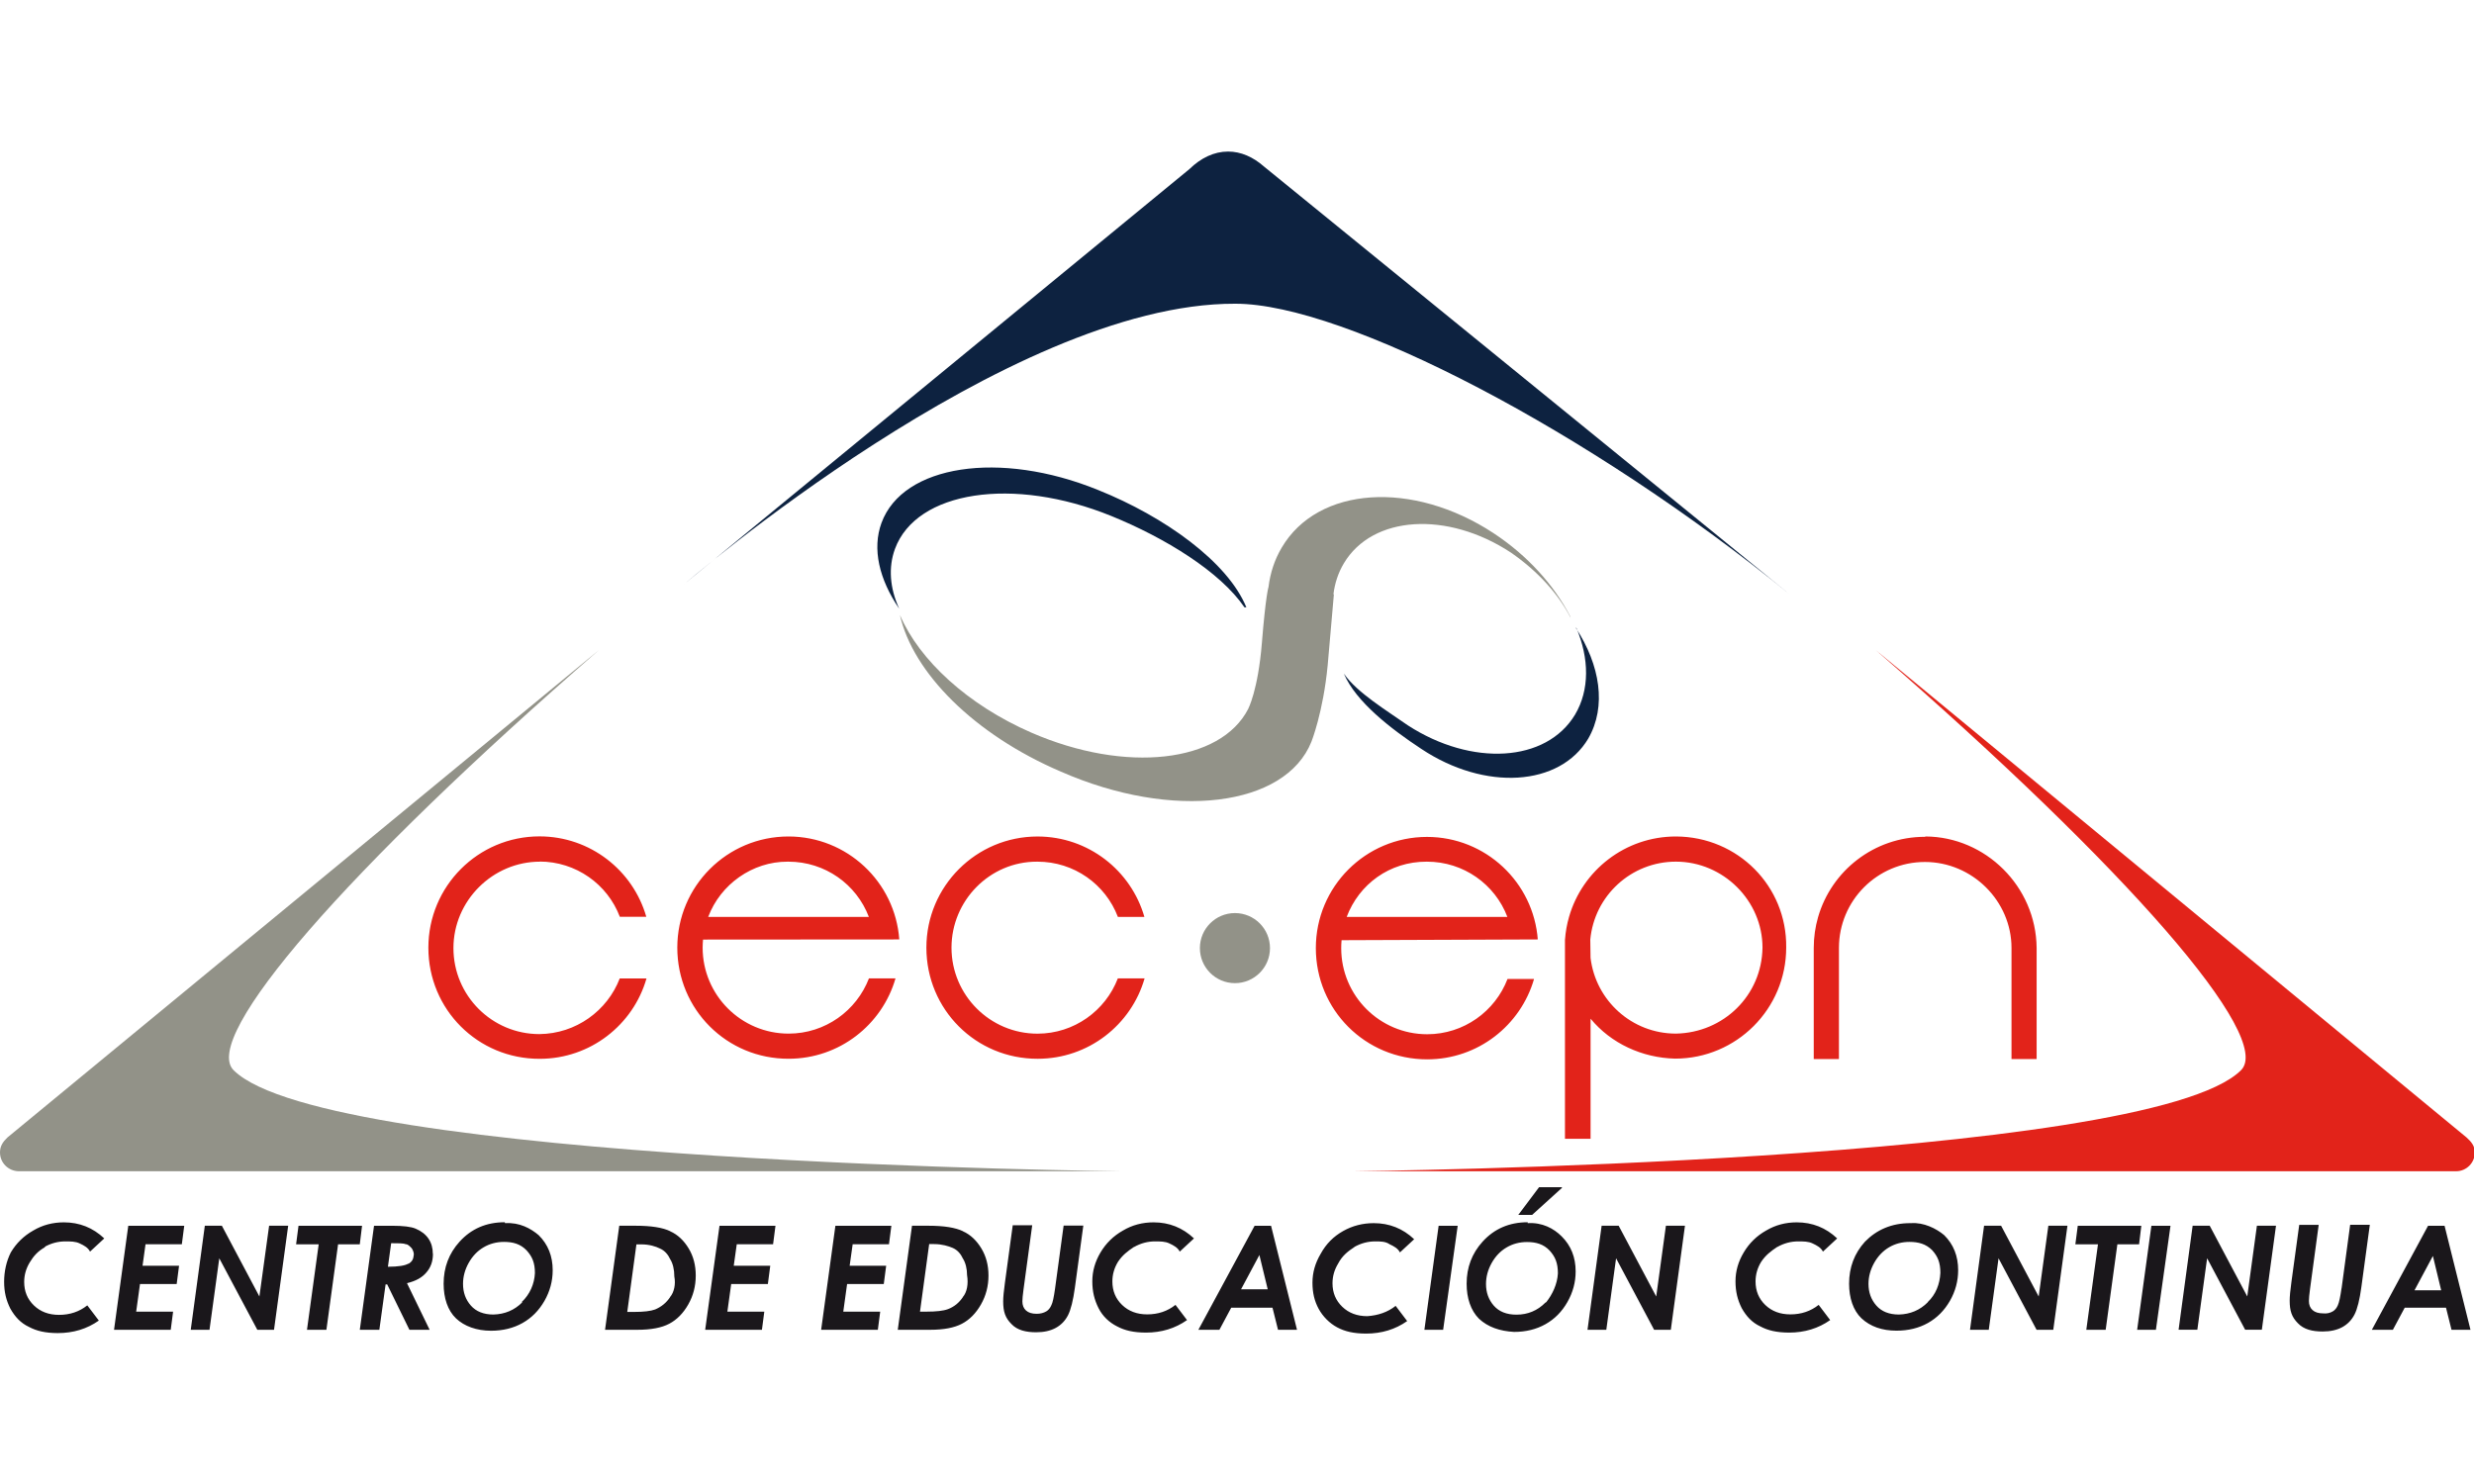
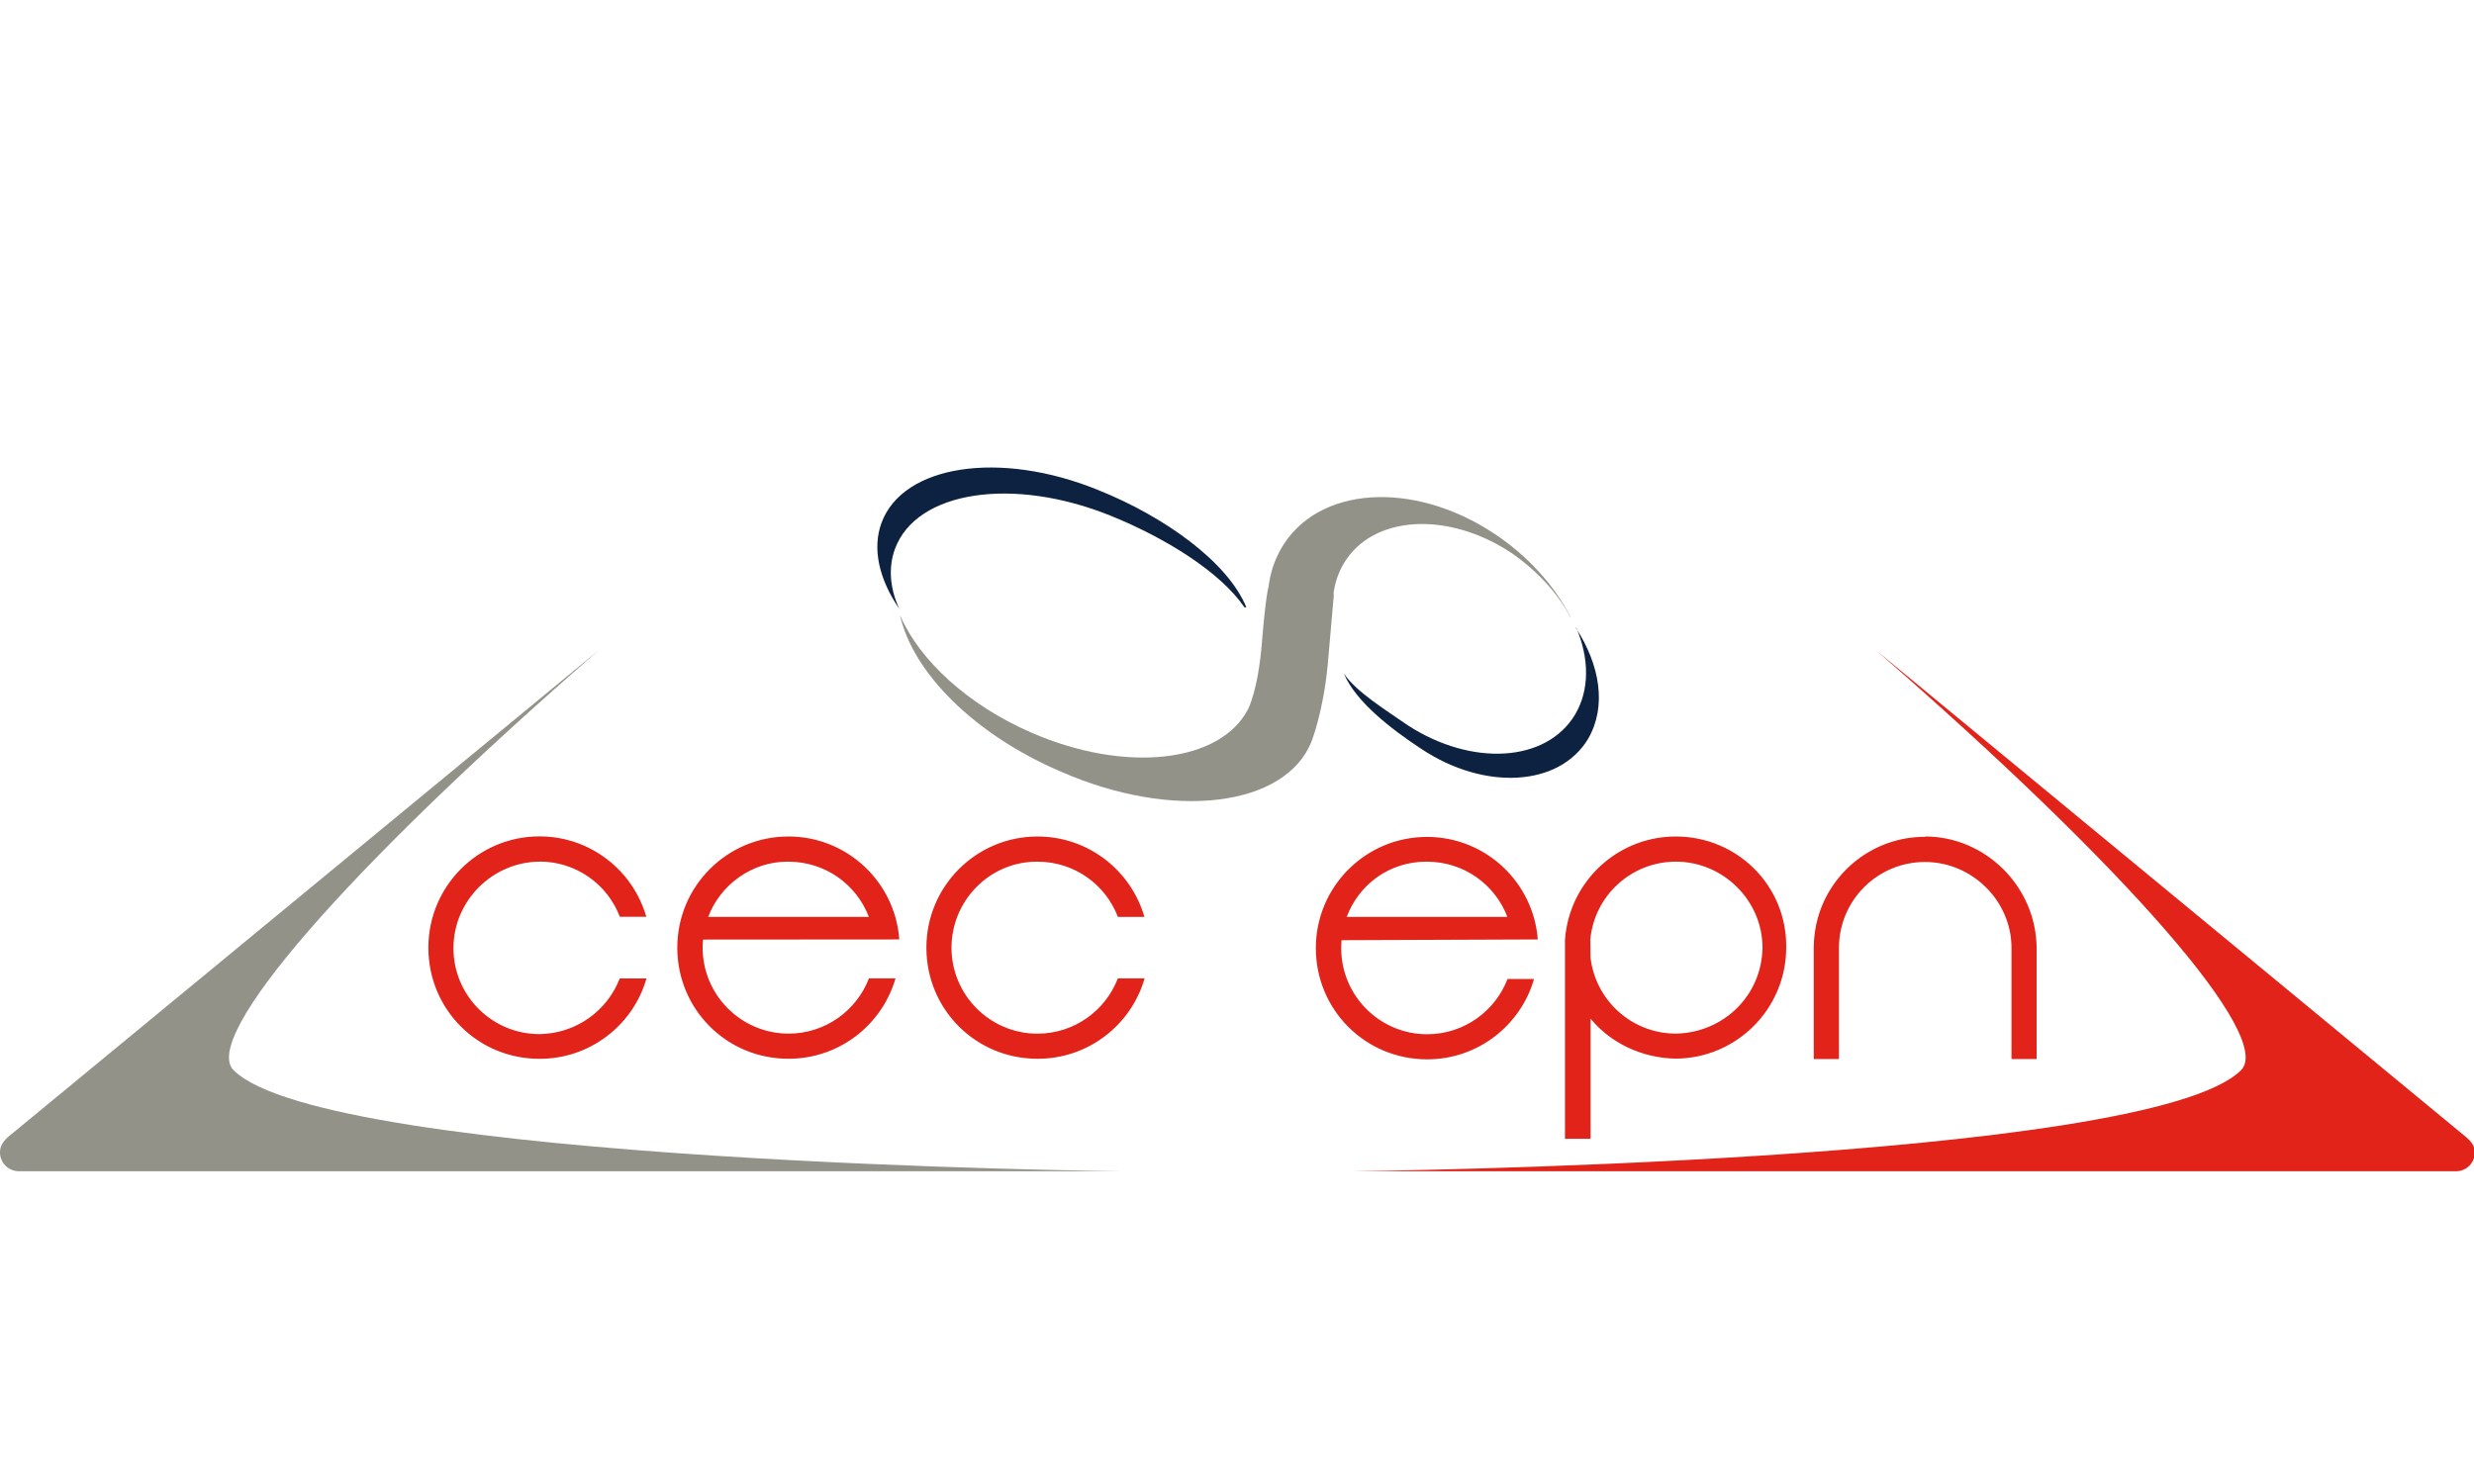
<svg xmlns="http://www.w3.org/2000/svg" xmlns:xlink="http://www.w3.org/1999/xlink" x="0px" y="0px" width="120px" height="72px" viewBox="0 0 120 72" xml:space="preserve">
  <g>
    <defs>
      <rect x="-5" y="-458" width="1930" height="310" />
    </defs>
    <clipPath>
      <use xlink:href="#SVGID_1_" />
    </clipPath>
    <g transform="matrix(1 0 0 1 4.768372e-007 0)" clip-path="url(#SVGID_2_)">
      <image width="1920" height="1200" transform="matrix(1.006 0 0 1 -7.096 -507)" />
    </g>
  </g>
  <g>
-     <path fill="#0D2240" d="M59.932 14.736c5.288 0 17.2 6.2 26.9 14.121L61.302 8.074c-0.524-0.46-1.113-0.721-1.735-0.721 c-0.68 0-1.318 0.309-1.875 0.851L33.14 28.377C33.14 28.4 48.9 14.7 59.9 14.736z" />
    <path fill="#929288" d="M0.36 55.188C0.143 55.4 0 55.6 0 55.914c0 0.5 0.4 0.9 0.9 0.912l53.513 0 c0 0-38.577-0.397-43.084-4.904c-1.589-1.59 5.439-9.715 17.724-20.384L0.36 55.188z" />
    <path fill="#E2231A" d="M119.64 55.188c0.218 0.2 0.4 0.4 0.4 0.726c0 0.502-0.407 0.912-0.91 0.912l-53.512 0 c0 0 38.576-0.397 43.083-4.904c1.589-1.59-5.438-9.715-17.723-20.384L119.64 55.188z" />
    <line fill="#E2231A" x1="43.4" y1="47.5" x2="42.1" y2="47.5" />
    <path fill="#E2231A" d="M50.322 41.806c1.778 0 3.3 1.1 3.9 2.679h1.286c-0.647-2.252-2.723-3.9-5.184-3.9 c-2.976 0-5.39 2.416-5.39 5.392c0 3 2.4 5.4 5.4 5.392c2.461 0 4.537-1.648 5.184-3.899H54.22 c-0.6 1.565-2.12 2.681-3.898 2.681c-2.301 0-4.17-1.87-4.17-4.173C46.152 43.7 48 41.8 50.3 41.806z M26.164 41.8 c1.777 0 3.3 1.1 3.9 2.679h1.284c-0.644-2.252-2.722-3.9-5.18-3.9c-2.977 0-5.39 2.416-5.39 5.4 c0 3 2.4 5.4 5.4 5.392c2.458 0 4.536-1.648 5.18-3.899H30.06c-0.601 1.565-2.119 2.681-3.896 2.7 c-2.304 0-4.17-1.87-4.17-4.173C21.994 43.7 23.9 41.8 26.2 41.806z M43.619 45.579c-0.202-2.791-2.532-4.995-5.376-4.995 c-2.979 0-5.391 2.416-5.391 5.392c0 3 2.4 5.4 5.4 5.392c2.46 0 4.535-1.648 5.184-3.899l-1.288 0 c-0.601 1.564-2.118 2.68-3.896 2.68c-2.303 0-4.171-1.87-4.171-4.173c0-0.131 0.008-0.262 0.019-0.39L43.619 45.579z M38.243 41.806c1.778 0 3.3 1.1 3.9 2.679h-7.792C34.948 42.9 36.5 41.8 38.2 41.806z M74.591 45.6 c-0.202-2.791-2.533-4.995-5.377-4.995c-2.977 0-5.39 2.416-5.39 5.392c0 3 2.4 5.4 5.4 5.4 c2.461 0 4.535-1.648 5.184-3.899l-1.287 0.001c-0.6 1.564-2.119 2.68-3.897 2.68c-2.302 0-4.169-1.87-4.169-4.173 c0-0.131 0.005-0.262 0.017-0.39L74.591 45.579z M69.214 41.806c1.778 0 3.3 1.1 3.9 2.679h-7.793 C65.919 42.9 67.4 41.8 69.2 41.806z M81.289 40.584c-2.463 0-4.537 1.648-5.183 3.9c-0.103 0.355-0.169 0.726-0.196 1.1 h-0.002v9.666h1.242v-5.826c0.989 1.2 2.5 1.9 4.1 1.938c2.975 0 5.389-2.414 5.389-5.392 C86.677 43 84.3 40.6 81.3 40.584z M81.289 50.148c-2.137 0-3.893-1.607-4.14-3.675l-0.013-0.885 c0.195-2.12 1.977-3.783 4.153-3.783c2.302 0 4.2 1.9 4.2 4.17C85.457 48.3 83.6 50.1 81.3 50.148z M93.367 40.6 c-2.461 0-4.537 1.648-5.183 3.9c-0.137 0.476-0.209 0.975-0.209 1.491v5.392h1.222v-5.392c0-2.301 1.866-4.17 4.17-4.17 c2.303 0 4.2 1.9 4.2 4.17v5.392h1.219v-5.392C98.757 43 96.3 40.6 93.4 40.584z" />
-     <circle fill="#929288" cx="59.9" cy="46" r="1.7" />
    <path fill="#0D2240" d="M60.363 29.467c-1.183-1.73-3.846-3.37-6.461-4.433c-4.761-1.935-9.458-1.22-10.493 1.6 c-0.326 0.889-0.25 1.9 0.2 2.884h-0.004c-0.959-1.413-1.311-2.888-0.848-4.15c1.037-2.815 5.734-3.533 10.495-1.599 c3.246 1.3 6.3 3.5 7.2 5.694V29.467" />
    <path fill="#929288" d="M64.677 28.836c0.065-0.533 0.23-1.043 0.505-1.503c1.381-2.325 5.009-2.56 8.103-0.524 c1.301 0.9 2.3 2 2.9 3.167l-0.031-0.087c-0.784-1.506-2.053-2.93-3.707-4.019c-3.923-2.581-8.525-2.282-10.279 0.7 c-0.346 0.584-0.556 1.229-0.639 1.908c0 0-0.136 0.395-0.322 2.715c-0.189 2.317-0.663 3.187-0.663 3.2 c-1.338 2.614-5.935 3.147-10.517 1.153c-3.103-1.351-5.43-3.525-6.361-5.672l-0.017-0.04c0.628 2.8 3.6 5.8 7.8 7.6 c5.466 2.4 10.9 1.7 12.16-1.446c0 0 0.57-1.422 0.789-3.707C64.599 30 64.7 28.8 64.7 28.836z" />
    <path fill="#0D2240" d="M76.438 30.469c1.172 1.8 1.5 3.8 0.6 5.364c-1.38 2.325-5.008 2.558-8.1 0.5 c-1.476-0.972-3.169-2.283-3.751-3.642l0.008 0.006c0.616 0.9 2.1 1.8 3.1 2.5c3.093 2 6.7 1.8 8.101-0.523 c0.716-1.205 0.689-2.734 0.064-4.211L76.438 30.469z" />
-     <path fill="#1A171B" d="M2.154 60.5c0.323-0.182 0.66-0.271 1.013-0.271c0.251 0 0.5 0 0.7 0.1 c0.215 0.1 0.4 0.2 0.5 0.396l0.69-0.64c-0.551-0.521-1.204-0.78-1.959-0.78c-0.538 0-1.035 0.129-1.49 0.4 c-0.455 0.258-0.816 0.61-1.083 1.058C0.304 61.2 0.2 61.7 0.2 62.188c0 0.5 0.1 0.9 0.3 1.3 c0.226 0.4 0.5 0.7 0.9 0.888c0.372 0.2 0.8 0.3 1.4 0.302c0.755 0 1.42-0.203 1.994-0.607l-0.56-0.738 c-0.386 0.307-0.844 0.461-1.372 0.461c-0.495 0-0.899-0.152-1.216-0.456c-0.315-0.302-0.473-0.682-0.473-1.14 c0-0.336 0.089-0.652 0.269-0.949S1.832 60.7 2.2 60.5z M5.531 64.519h2.75l0.115-0.881H6.605l0.185-1.34h1.779l0.116-0.888 H6.914l0.145-1.043H8.82l0.116-0.896H6.222L5.531 64.519z M12.582 62.902l-1.82-3.432H9.935l-0.683 5.048h0.91l0.474-3.469 l1.845 3.469h0.81l0.687-5.048h-0.925L12.582 62.902z M17.561 59.471h-3.082l-0.117 0.899h1.096l-0.568 4.148h0.942l0.566-4.148 h1.053L17.561 59.471z M20.994 60.832c0-0.283-0.07-0.528-0.21-0.735s-0.348-0.369-0.623-0.485 c-0.221-0.095-0.602-0.141-1.143-0.141h-0.876l-0.69 5.048h0.948l0.303-2.203h0.078l1.078 2.203h0.981l-1.099-2.263 c0.42-0.099 0.734-0.271 0.942-0.522C20.89 61.5 21 61.2 21 60.832z M19.817 61.3 c-0.154 0.104-0.489 0.158-1.001 0.16l0.157-1.143c0.358 0 0.6 0 0.7 0.048c0.118 0 0.2 0.1 0.3 0.2 c0.062 0.1 0.1 0.2 0.1 0.299C20.049 61.1 20 61.2 19.8 61.328z M24.481 59.3 c-0.891 0-1.622 0.315-2.193 0.947c-0.513 0.567-0.77 1.246-0.77 2.035c0 0.7 0.2 1.3 0.6 1.682s1.002 0.6 1.7 0.6 c0.574 0 1.083-0.125 1.526-0.374s0.796-0.607 1.064-1.073c0.266-0.466 0.4-0.961 0.4-1.487c0-0.687-0.226-1.252-0.677-1.7 C25.745 59.6 25.2 59.3 24.5 59.344z M25.341 63.178c-0.386 0.389-0.854 0.584-1.406 0.6 c-0.475 0-0.841-0.146-1.095-0.434s-0.381-0.64-0.381-1.053c0-0.352 0.091-0.69 0.274-1.018c0.184-0.329 0.424-0.58 0.723-0.756 c0.298-0.176 0.629-0.263 0.99-0.263c0.439 0 0.8 0.1 1.1 0.415c0.271 0.3 0.4 0.6 0.4 1.1 C25.919 62.3 25.7 62.8 25.3 63.178z M32.511 59.736c-0.366-0.177-0.924-0.266-1.673-0.266h-0.801l-0.689 5.048h1.568 c0.659 0 1.174-0.097 1.545-0.293c0.37-0.195 0.678-0.507 0.921-0.933c0.244-0.428 0.365-0.896 0.365-1.406 c0-0.497-0.114-0.935-0.343-1.314S32.877 59.9 32.5 59.736z M32.505 62.931c-0.183 0.276-0.425 0.472-0.726 0.6 c-0.215 0.081-0.562 0.121-1.042 0.121h-0.312l0.444-3.278h0.239c0.39 0 0.7 0.1 0.9 0.2 c0.234 0.1 0.4 0.3 0.5 0.521c0.128 0.2 0.2 0.5 0.2 0.84C32.78 62.3 32.7 62.7 32.5 62.931z M34.207 64.519h2.75l0.115-0.881h-1.791l0.185-1.34h1.779l0.116-0.888h-1.771l0.146-1.043h1.762l0.116-0.896h-2.715L34.207 64.5 z M39.829 64.519h2.75l0.115-0.881h-1.791l0.185-1.34h1.779l0.116-0.888h-1.771l0.146-1.043h1.761l0.116-0.896h-2.715 L39.829 64.519z M46.71 59.736c-0.366-0.177-0.924-0.266-1.674-0.266h-0.8l-0.69 5.048h1.569c0.658 0 1.173-0.097 1.543-0.293 c0.372-0.195 0.678-0.507 0.922-0.933c0.244-0.428 0.366-0.896 0.366-1.406c0-0.497-0.115-0.935-0.344-1.314 S47.075 59.9 46.7 59.736z M46.705 62.931c-0.184 0.276-0.425 0.472-0.727 0.586c-0.214 0.081-0.563 0.121-1.043 0.121h-0.311 l0.445-3.278h0.238c0.389 0 0.7 0.1 0.9 0.184c0.234 0.1 0.4 0.3 0.5 0.521c0.129 0.2 0.2 0.5 0.2 0.8 C46.979 62.3 46.9 62.7 46.7 62.931z M51.174 62.525c-0.058 0.412-0.116 0.687-0.178 0.8 c-0.06 0.139-0.141 0.237-0.242 0.297c-0.135 0.08-0.292 0.12-0.474 0.12c-0.224 0-0.395-0.053-0.514-0.16 c-0.117-0.106-0.176-0.254-0.176-0.443c0-0.112 0.018-0.305 0.055-0.577l0.422-3.116h-0.945l-0.38 2.8 c-0.055 0.394-0.083 0.691-0.083 0.893c0 0.5 0.1 0.8 0.4 1.099c0.281 0.3 0.7 0.4 1.2 0.4 c0.373 0 0.689-0.07 0.949-0.211c0.259-0.141 0.458-0.347 0.596-0.616c0.137-0.27 0.248-0.716 0.333-1.335l0.409-3.014h-0.955 L51.174 62.525z M55.01 60.5c0.323-0.182 0.66-0.271 1.013-0.271c0.251 0 0.5 0 0.7 0.1 c0.215 0.1 0.4 0.2 0.5 0.396l0.69-0.64c-0.552-0.521-1.205-0.78-1.959-0.78c-0.538 0-1.035 0.129-1.49 0.4 c-0.455 0.258-0.816 0.61-1.083 1.058c-0.266 0.447-0.399 0.913-0.399 1.401c0 0.5 0.1 0.9 0.3 1.3 s0.524 0.7 0.9 0.888c0.372 0.2 0.8 0.3 1.4 0.302c0.755 0 1.42-0.203 1.994-0.607l-0.56-0.738 c-0.386 0.307-0.844 0.461-1.372 0.461c-0.494 0-0.899-0.152-1.216-0.456c-0.314-0.302-0.473-0.682-0.473-1.14 c0-0.336 0.089-0.652 0.269-0.949C54.437 60.9 54.7 60.7 55 60.5z M60.854 59.471l-2.728 5.048h1.02l0.574-1.073h2.002 l0.268 1.073h0.921l-1.259-5.048H60.854z M60.197 62.553l0.889-1.663l0.404 1.663H60.197z M65.69 60.5 c0.323-0.182 0.66-0.271 1.013-0.271c0.251 0 0.5 0 0.7 0.139c0.214 0.1 0.4 0.2 0.5 0.396l0.69-0.64 c-0.552-0.521-1.205-0.78-1.961-0.78c-0.538 0-1.035 0.129-1.49 0.386c-0.455 0.258-0.815 0.61-1.083 1.1 c-0.266 0.447-0.399 0.913-0.399 1.401c0 0.5 0.1 0.9 0.3 1.269s0.524 0.7 0.9 0.9 c0.372 0.2 0.8 0.3 1.4 0.302c0.755 0 1.419-0.203 1.994-0.607l-0.559-0.738c-0.387 0.307-0.844 0.461-1.374 0.5 c-0.494 0-0.899-0.152-1.215-0.456c-0.315-0.302-0.474-0.682-0.474-1.14c0-0.336 0.09-0.652 0.269-0.949 C65.117 60.9 65.4 60.7 65.7 60.5z M69.089 64.519h0.91l0.706-5.048h-0.925L69.089 64.519z M74.099 59.3 c-0.889 0-1.621 0.315-2.192 0.947c-0.512 0.567-0.769 1.246-0.769 2.035c0 0.7 0.2 1.3 0.6 1.7 c0.429 0.4 1 0.6 1.7 0.639c0.574 0 1.081-0.125 1.524-0.374c0.443-0.249 0.798-0.607 1.063-1.073 c0.266-0.466 0.401-0.961 0.401-1.487c0-0.687-0.226-1.252-0.677-1.7C75.365 59.6 74.8 59.3 74.1 59.344z M74.958 63.2 c-0.385 0.389-0.854 0.584-1.405 0.584c-0.476 0-0.84-0.146-1.095-0.434c-0.252-0.288-0.38-0.64-0.38-1.053 c0-0.352 0.091-0.69 0.274-1.018c0.184-0.329 0.424-0.58 0.723-0.756c0.299-0.176 0.628-0.263 0.99-0.263 c0.44 0 0.8 0.1 1.1 0.415c0.27 0.3 0.4 0.6 0.4 1.105C75.538 62.3 75.3 62.8 75 63.178z M75.76 57.6 h-1.108l-1.008 1.343h0.672L75.76 57.634z M80.334 62.902l-1.821-3.432h-0.827l-0.685 5.048h0.912l0.474-3.469l1.845 3.469h0.81 l0.686-5.048h-0.924L80.334 62.902z M86.207 60.5c0.324-0.182 0.662-0.271 1.014-0.271c0.25 0 0.5 0 0.7 0.1 c0.214 0.1 0.4 0.2 0.5 0.396l0.69-0.64c-0.551-0.521-1.205-0.78-1.96-0.78c-0.538 0-1.034 0.129-1.49 0.4 c-0.455 0.258-0.815 0.61-1.081 1.058c-0.268 0.447-0.401 0.913-0.401 1.401c0 0.5 0.1 0.9 0.3 1.3 c0.224 0.4 0.5 0.7 0.9 0.888c0.372 0.2 0.8 0.3 1.4 0.302c0.754 0 1.418-0.203 1.993-0.607l-0.559-0.738 c-0.388 0.307-0.844 0.461-1.372 0.461c-0.496 0-0.9-0.152-1.217-0.456c-0.314-0.302-0.472-0.682-0.472-1.14 c0-0.336 0.089-0.652 0.27-0.949C85.635 60.9 85.9 60.7 86.2 60.5z M92.651 59.344c-0.89 0-1.621 0.315-2.193 0.9 c-0.513 0.567-0.769 1.246-0.769 2.035c0 0.7 0.2 1.3 0.6 1.682c0.43 0.4 1 0.6 1.7 0.6 c0.575 0 1.083-0.125 1.527-0.374c0.441-0.249 0.796-0.607 1.064-1.073c0.266-0.466 0.399-0.961 0.399-1.487 c0-0.687-0.226-1.252-0.677-1.7C93.916 59.6 93.3 59.3 92.7 59.344z M93.511 63.178c-0.386 0.389-0.854 0.584-1.405 0.6 c-0.476 0-0.84-0.146-1.094-0.434c-0.254-0.288-0.382-0.64-0.382-1.053c0-0.352 0.093-0.69 0.275-1.018 c0.184-0.329 0.425-0.58 0.721-0.756c0.299-0.176 0.63-0.263 0.991-0.263c0.439 0 0.8 0.1 1.1 0.4 c0.272 0.3 0.4 0.6 0.4 1.105C94.089 62.3 93.9 62.8 93.5 63.178z M98.885 62.902l-1.822-3.432h-0.827 l-0.682 5.048h0.91l0.474-3.469l1.845 3.469h0.81l0.687-5.048h-0.926L98.885 62.902z M103.864 59.471h-3.083l-0.117 0.899h1.097 l-0.566 4.148h0.94l0.567-4.148h1.053L103.864 59.471z M103.661 64.519h0.91l0.708-5.048h-0.927L103.661 64.519z M109.002 62.9 l-1.822-3.432h-0.827l-0.682 5.048h0.91l0.474-3.469l1.845 3.469h0.809l0.687-5.048h-0.926L109.002 62.902z M113.575 62.5 c-0.058 0.412-0.116 0.687-0.178 0.825c-0.059 0.139-0.141 0.237-0.241 0.297c-0.135 0.08-0.293 0.12-0.474 0.1 c-0.224 0-0.396-0.053-0.513-0.16c-0.12-0.106-0.177-0.254-0.177-0.443c0-0.112 0.017-0.305 0.054-0.577l0.421-3.116h-0.944 l-0.38 2.783c-0.054 0.394-0.083 0.691-0.083 0.893c0 0.5 0.1 0.8 0.4 1.099c0.282 0.3 0.7 0.4 1.2 0.4 c0.374 0 0.69-0.07 0.951-0.211c0.258-0.141 0.457-0.347 0.595-0.616c0.137-0.27 0.249-0.716 0.332-1.335l0.409-3.014h-0.954 L113.575 62.525z M118.572 59.471h-0.8l-2.727 5.048h1.02l0.575-1.073h2.002l0.268 1.073h0.92L118.572 59.471z M117.115 62.6 l0.891-1.663l0.402 1.663H117.115z" />
  </g>
</svg>